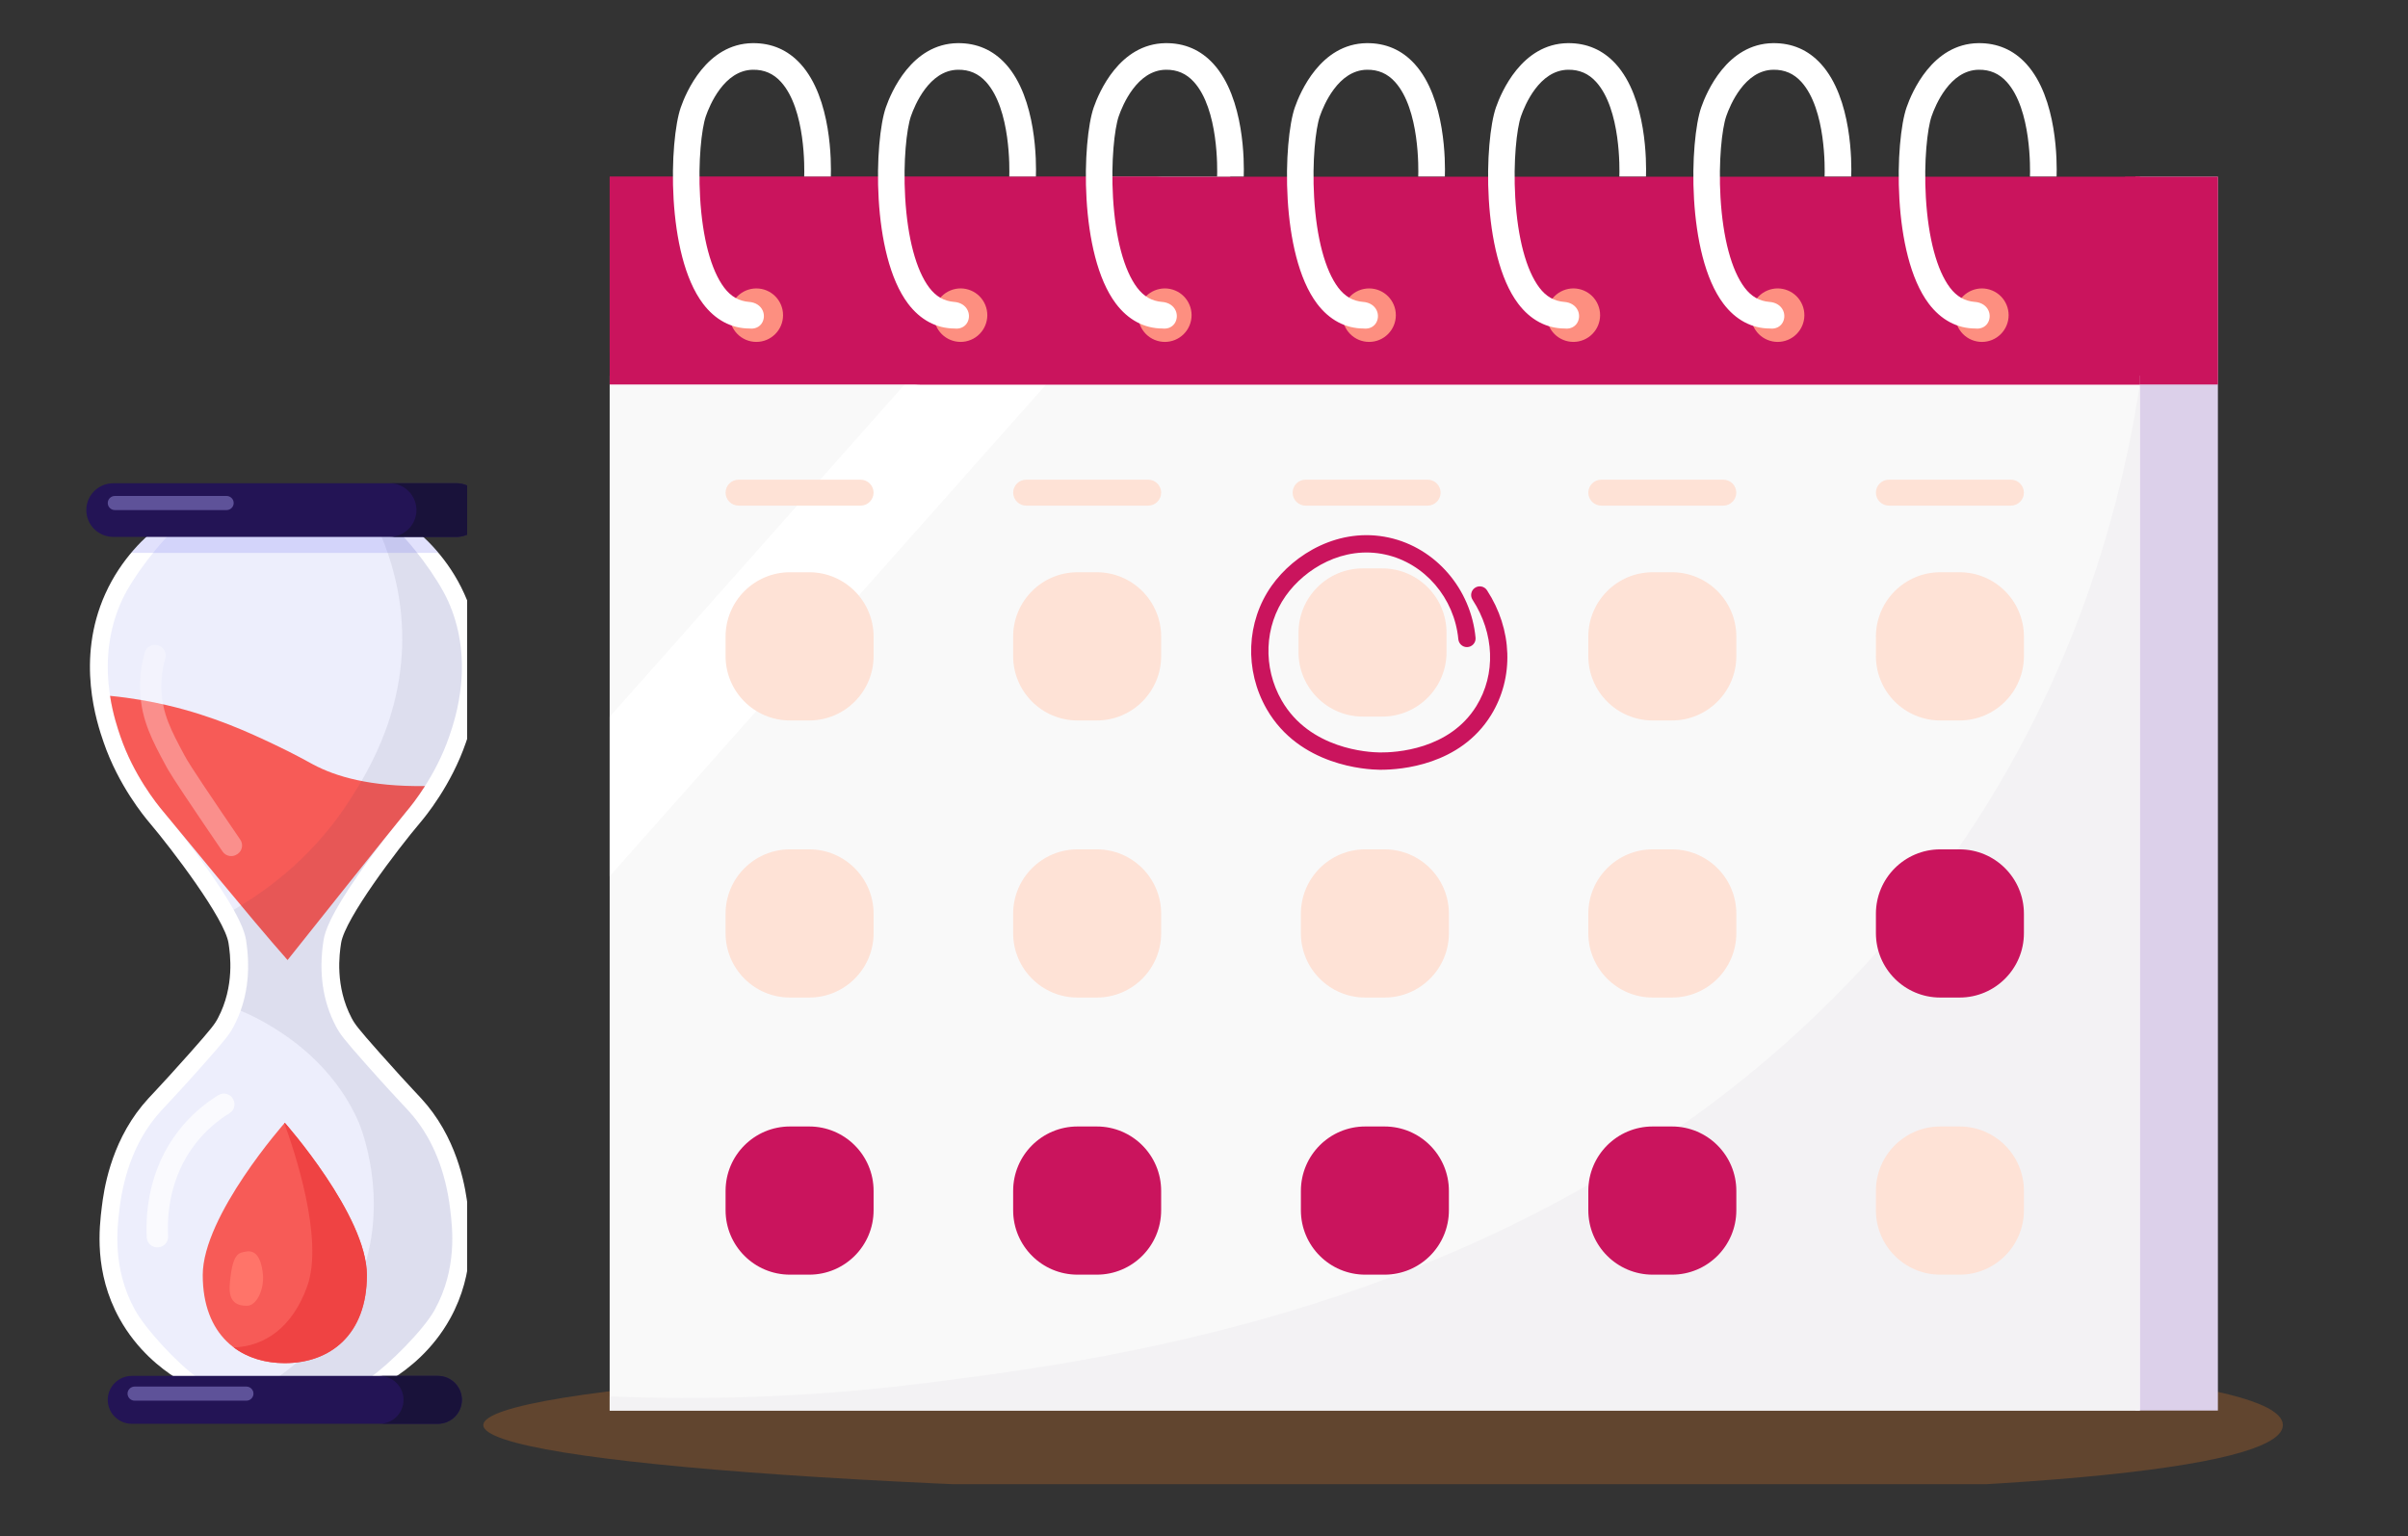
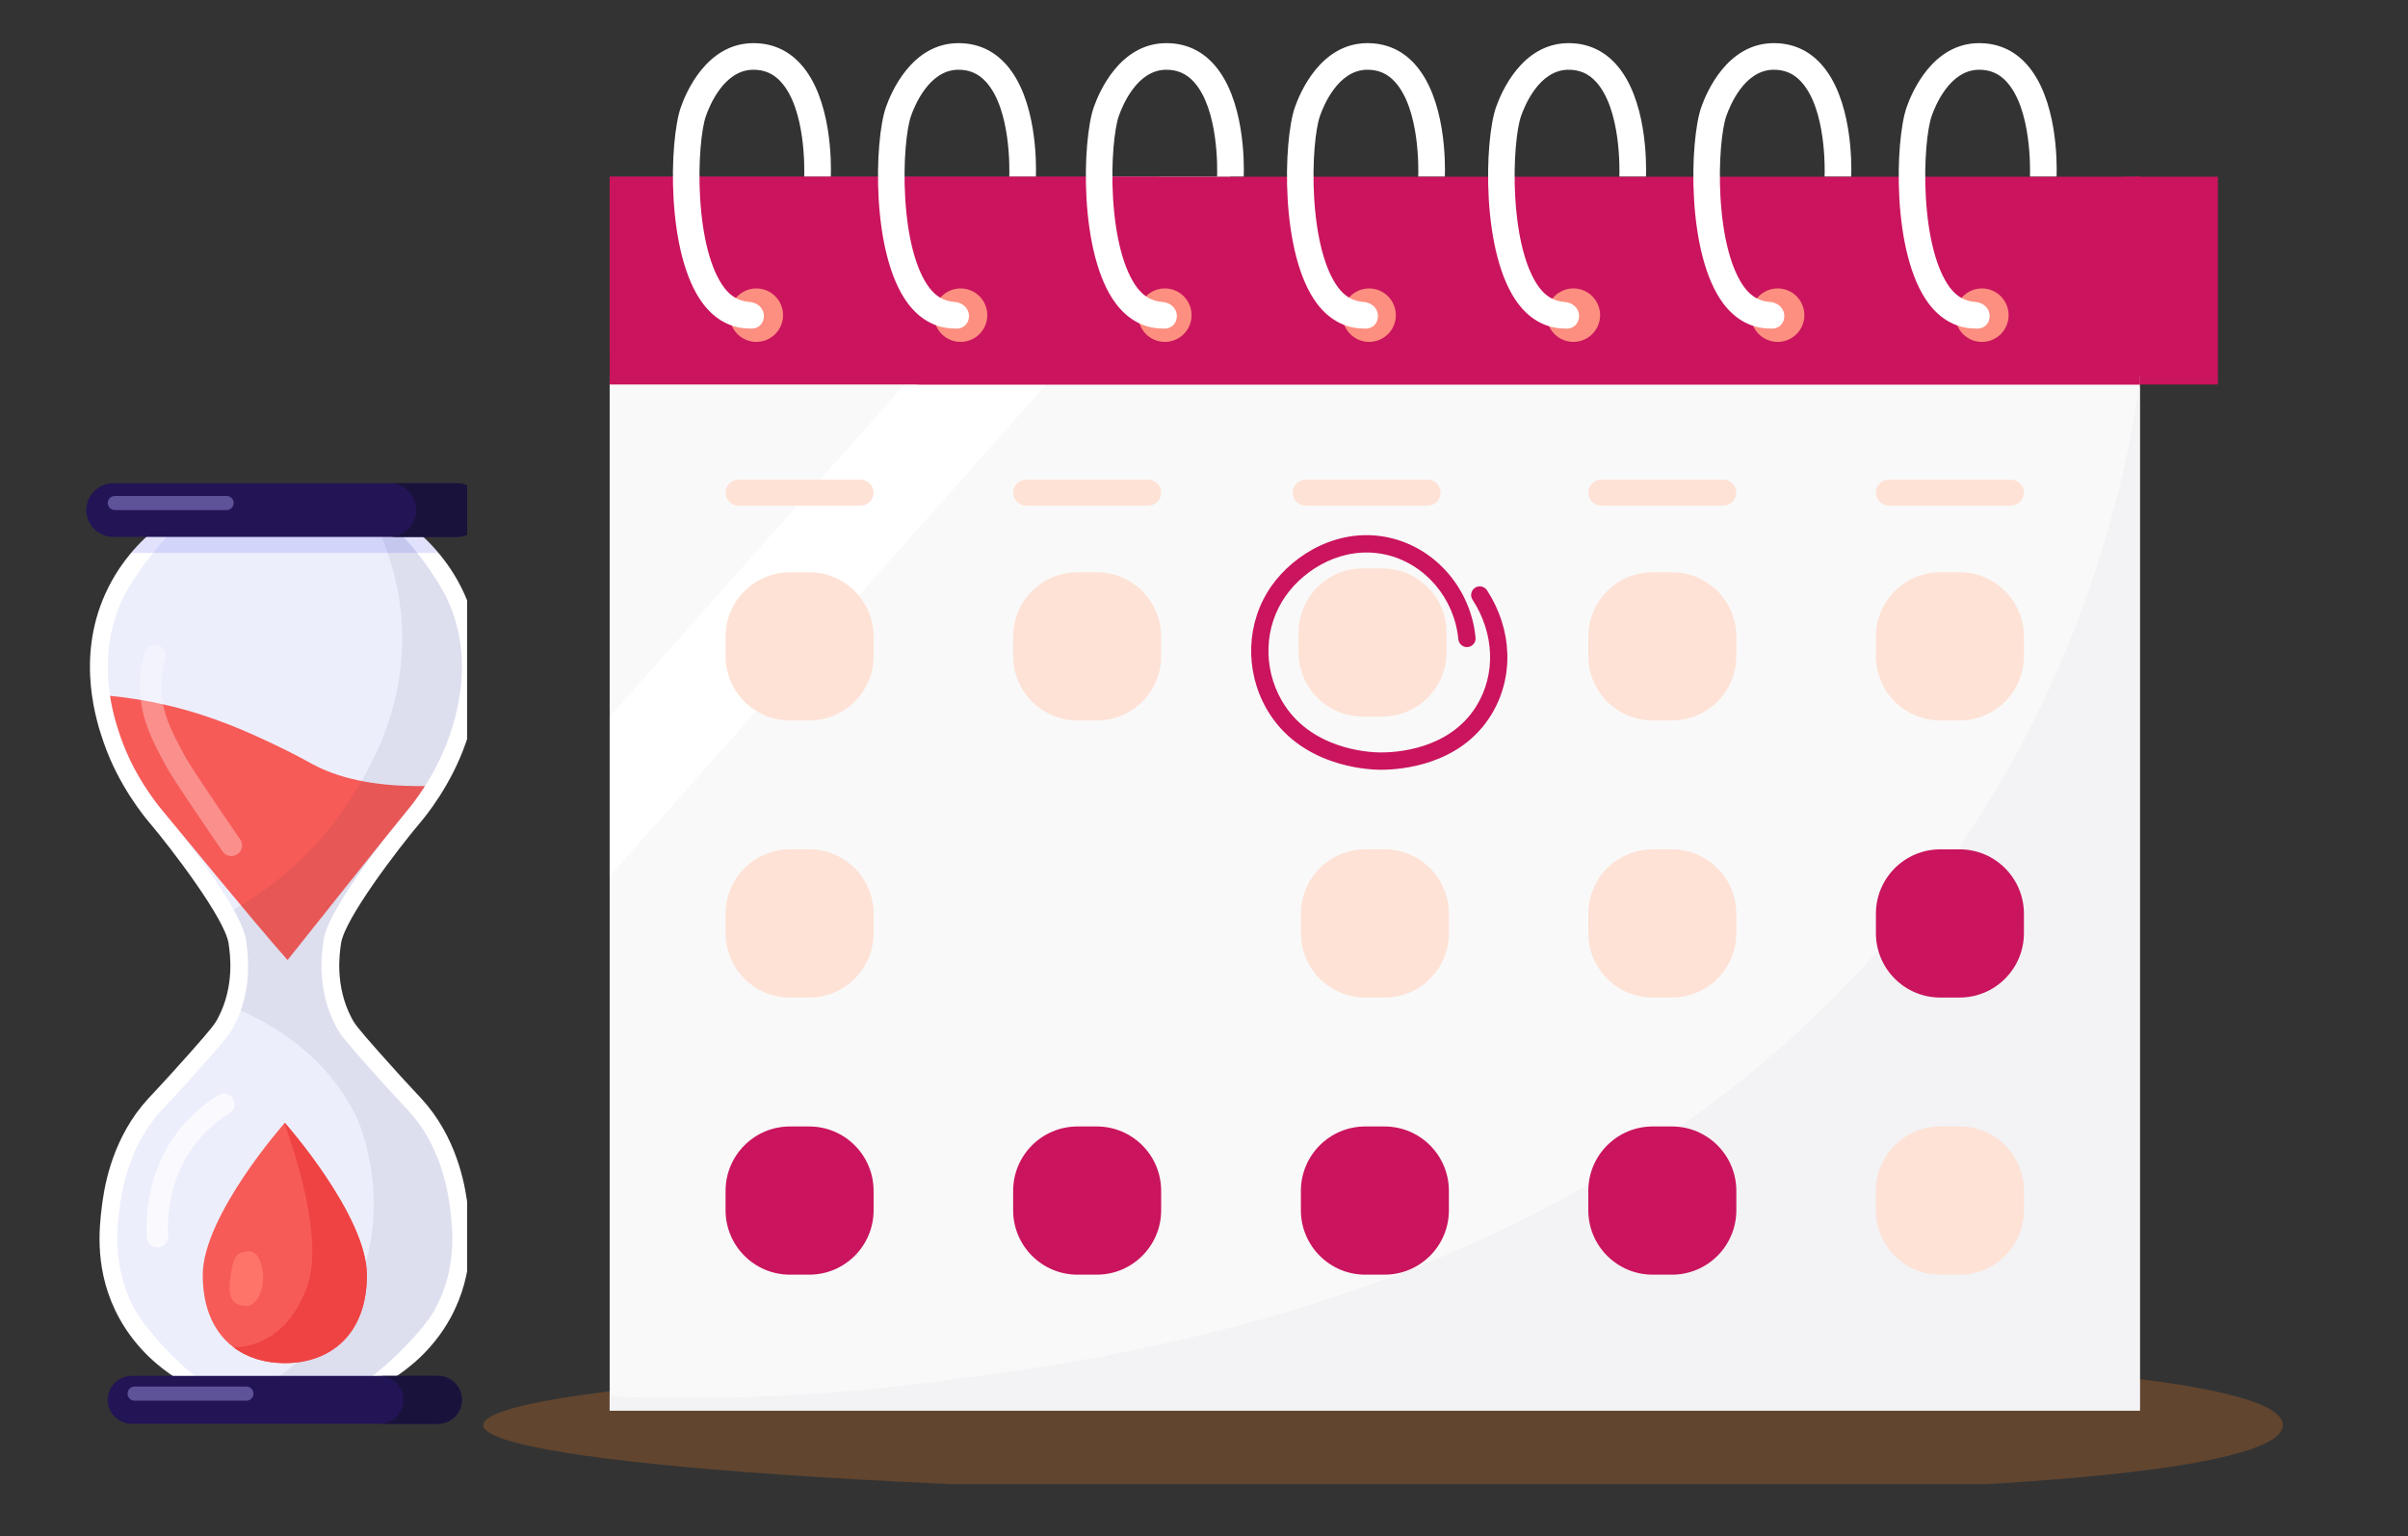
<svg xmlns="http://www.w3.org/2000/svg" width="279" height="178" viewBox="0 0 279 178" fill="none">
  <rect x="0" y="0" width="279" height="178" fill="#333333" stroke="none" />
  <g clip-path="url(#clip0_856_172)">
    <path opacity="0.38" d="M174.502 173.294C239.948 173.294 264.5 169.647 264.5 165.147C264.5 160.648 239.948 157 174.502 157C109.055 157 56 160.648 56 165.147C56 169.647 109.055 173.294 174.502 173.294Z" fill="#AC6129" />
-     <path d="M256.974 20.481H247.426V163.465H256.974V20.481Z" fill="#DCD0EA" />
+     <path d="M256.974 20.481V163.465H256.974V20.481Z" fill="#DCD0EA" />
    <path d="M256.974 20.481H247.426V44.558H256.974V20.481Z" fill="#CA145D" />
    <path d="M247.929 43.532H70.639V163.462H247.929V43.532Z" fill="#F9F9F9" />
    <path d="M126.178 20.481L70.639 83.071V101.544L142.569 20.481H126.178Z" fill="white" />
    <path d="M247.929 20.481H70.639V44.558H247.929V20.481Z" fill="#CA145D" />
    <path d="M214.052 114.001C178.164 151.306 128.682 157.561 107.165 160.283C93.574 162 81.218 162.252 70.639 161.819V163.465H247.929V44.558C245.005 63.742 236.762 90.398 214.055 114.001H214.052Z" fill="#F3F2F4" />
    <path d="M93.762 66.318H91.525C87.407 66.318 84.068 69.66 84.068 73.784V76.024C84.068 80.148 87.407 83.49 91.525 83.49H93.762C97.879 83.49 101.218 80.148 101.218 76.024V73.784C101.218 69.66 97.879 66.318 93.762 66.318Z" fill="#FEE2D6" />
    <path d="M160.144 65.869H157.907C153.789 65.869 150.451 69.212 150.451 73.335V75.575C150.451 79.699 153.789 83.042 157.907 83.042H160.144C164.262 83.042 167.601 79.699 167.601 75.575V73.335C167.601 69.212 164.262 65.869 160.144 65.869Z" fill="#FEE2D6" />
    <path d="M193.722 66.318H191.484C187.367 66.318 184.028 69.66 184.028 73.784V76.024C184.028 80.148 187.367 83.49 191.484 83.49H193.722C197.839 83.49 201.178 80.148 201.178 76.024V73.784C201.178 69.66 197.839 66.318 193.722 66.318Z" fill="#FEE2D6" />
    <path d="M227.043 66.318H224.806C220.688 66.318 217.35 69.66 217.35 73.784V76.024C217.35 80.148 220.688 83.49 224.806 83.49H227.043C231.161 83.49 234.499 80.148 234.499 76.024V73.784C234.499 69.66 231.161 66.318 227.043 66.318Z" fill="#FEE2D6" />
    <path d="M127.08 66.318H124.843C120.725 66.318 117.387 69.66 117.387 73.784V76.024C117.387 80.148 120.725 83.49 124.843 83.49H127.08C131.198 83.49 134.536 80.148 134.536 76.024V73.784C134.536 69.66 131.198 66.318 127.08 66.318Z" fill="#FEE2D6" />
    <path d="M93.762 98.429H91.525C87.407 98.429 84.068 101.772 84.068 105.895V108.135C84.068 112.259 87.407 115.602 91.525 115.602H93.762C97.879 115.602 101.218 112.259 101.218 108.135V105.895C101.218 101.772 97.879 98.429 93.762 98.429Z" fill="#FEE2D6" />
    <path d="M160.419 98.429H158.182C154.064 98.429 150.726 101.772 150.726 105.895V108.135C150.726 112.259 154.064 115.602 158.182 115.602H160.419C164.537 115.602 167.875 112.259 167.875 108.135V105.895C167.875 101.772 164.537 98.429 160.419 98.429Z" fill="#FEE2D6" />
    <path d="M193.722 98.429H191.484C187.367 98.429 184.028 101.772 184.028 105.895V108.135C184.028 112.259 187.367 115.602 191.484 115.602H193.722C197.839 115.602 201.178 112.259 201.178 108.135V105.895C201.178 101.772 197.839 98.429 193.722 98.429Z" fill="#FEE2D6" />
    <path d="M227.043 98.429H224.806C220.688 98.429 217.35 101.772 217.35 105.895V108.135C217.35 112.259 220.688 115.602 224.806 115.602H227.043C231.161 115.602 234.499 112.259 234.499 108.135V105.895C234.499 101.772 231.161 98.429 227.043 98.429Z" fill="#CA145D" />
-     <path d="M127.08 98.429H124.843C120.725 98.429 117.387 101.772 117.387 105.895V108.135C117.387 112.259 120.725 115.602 124.843 115.602H127.08C131.198 115.602 134.536 112.259 134.536 108.135V105.895C134.536 101.772 131.198 98.429 127.08 98.429Z" fill="#FEE2D6" />
    <path d="M93.762 130.544H91.525C87.407 130.544 84.068 133.886 84.068 138.01V140.25C84.068 144.374 87.407 147.716 91.525 147.716H93.762C97.879 147.716 101.218 144.374 101.218 140.25V138.01C101.218 133.886 97.879 130.544 93.762 130.544Z" fill="#CA145D" />
    <path d="M160.419 130.544H158.182C154.064 130.544 150.726 133.886 150.726 138.01V140.25C150.726 144.374 154.064 147.716 158.182 147.716H160.419C164.537 147.716 167.875 144.374 167.875 140.25V138.01C167.875 133.886 164.537 130.544 160.419 130.544Z" fill="#CA145D" />
    <path d="M193.722 130.544H191.484C187.367 130.544 184.028 133.886 184.028 138.01V140.25C184.028 144.374 187.367 147.716 191.484 147.716H193.722C197.839 147.716 201.178 144.374 201.178 140.25V138.01C201.178 133.886 197.839 130.544 193.722 130.544Z" fill="#CA145D" />
    <path d="M227.043 130.544H224.806C220.688 130.544 217.35 133.886 217.35 138.01V140.25C217.35 144.374 220.688 147.716 224.806 147.716H227.043C231.161 147.716 234.499 144.374 234.499 140.25V138.01C234.499 133.886 231.161 130.544 227.043 130.544Z" fill="#FEE2D6" />
    <path d="M127.08 130.544H124.843C120.725 130.544 117.387 133.886 117.387 138.01V140.25C117.387 144.374 120.725 147.716 124.843 147.716H127.08C131.198 147.716 134.536 144.374 134.536 140.25V138.01C134.536 133.886 131.198 130.544 127.08 130.544Z" fill="#CA145D" />
    <path d="M76.106 34.016C81.802 28.69 88.249 26.84 93.139 25.739C103.938 23.305 119.943 21.614 134.652 20.481H70.639V40.849C71.996 38.567 73.772 36.201 76.109 34.016H76.106Z" fill="#CA145D" />
    <path d="M84.539 36.524C84.539 34.813 85.925 33.425 87.634 33.425C89.342 33.425 90.728 34.813 90.728 36.524C90.728 38.235 89.342 39.623 87.634 39.623C85.925 39.623 84.539 38.235 84.539 36.524Z" fill="#FD8F80" />
    <path d="M137.825 37.71C138.479 36.129 137.729 34.316 136.15 33.661C134.571 33.006 132.761 33.757 132.107 35.338C131.453 36.919 132.203 38.732 133.782 39.387C135.361 40.042 137.171 39.291 137.825 37.71Z" fill="#FD8F80" />
    <path d="M183.484 39.386C185.063 38.731 185.813 36.918 185.159 35.337C184.505 33.756 182.695 33.005 181.116 33.66C179.537 34.315 178.787 36.128 179.441 37.709C180.095 39.29 181.905 40.041 183.484 39.386Z" fill="#FD8F80" />
    <path d="M86.805 34.991C85.606 34.891 84.687 34.364 83.907 33.335C82.382 31.314 81.389 27.599 81.115 22.873C80.874 18.709 81.28 14.913 81.786 13.457C82.221 12.208 83.897 8.128 87.234 8.083C88.546 8.063 89.606 8.525 90.483 9.49C93.365 12.663 93.204 19.668 93.178 20.455H96.263C96.314 18.919 96.376 11.395 92.762 7.414C91.279 5.784 89.406 4.977 87.192 5C81.857 5.071 79.481 10.717 78.878 12.444C77.55 16.262 77.134 29.471 81.451 35.191C82.869 37.069 84.735 38.067 86.85 38.07C86.921 38.077 86.989 38.083 87.056 38.083C87.54 38.083 87.959 37.883 88.227 37.518C88.539 37.089 88.597 36.488 88.368 35.985C88.107 35.413 87.54 35.049 86.805 34.987V34.991Z" fill="white" />
    <path d="M112.483 39.386C114.062 38.731 114.812 36.918 114.158 35.337C113.504 33.756 111.694 33.005 110.115 33.66C108.536 34.315 107.786 36.128 108.44 37.709C109.094 39.29 110.904 40.041 112.483 39.386Z" fill="#FD8F80" />
    <path d="M161.727 36.524C161.727 34.813 160.341 33.425 158.633 33.425C156.924 33.425 155.538 34.813 155.538 36.524C155.538 38.235 156.924 39.623 158.633 39.623C160.341 39.623 161.727 38.235 161.727 36.524Z" fill="#FD8F80" />
    <path d="M207.151 39.387C208.73 38.732 209.48 36.919 208.826 35.338C208.172 33.757 206.362 33.006 204.783 33.661C203.204 34.316 202.454 36.129 203.108 37.71C203.762 39.291 205.572 40.042 207.151 39.387Z" fill="#FD8F80" />
    <path d="M247.929 20.481H246.22C245.836 23.26 244.782 33.425 234.428 37.86C227.095 41.001 161.717 41.956 105.998 44.558H247.925V20.481H247.929Z" fill="#CA145D" />
    <path d="M99.712 58.596H85.57C84.745 58.596 84.068 57.919 84.068 57.092C84.068 56.266 84.745 55.588 85.57 55.588H99.712C100.538 55.588 101.215 56.266 101.215 57.092C101.215 57.919 100.538 58.596 99.712 58.596Z" fill="#FEE2D6" />
    <path d="M133.035 58.596H118.893C118.068 58.596 117.391 57.919 117.391 57.092C117.391 56.266 118.068 55.588 118.893 55.588H133.035C133.86 55.588 134.537 56.266 134.537 57.092C134.537 57.919 133.86 58.596 133.035 58.596Z" fill="#FEE2D6" />
    <path d="M165.412 58.596H151.27C150.445 58.596 149.768 57.919 149.768 57.092C149.768 56.266 150.445 55.588 151.27 55.588H165.412C166.237 55.588 166.914 56.266 166.914 57.092C166.914 57.919 166.237 58.596 165.412 58.596Z" fill="#FEE2D6" />
    <path d="M199.672 58.596H185.531C184.705 58.596 184.028 57.919 184.028 57.092C184.028 56.266 184.705 55.588 185.531 55.588H199.672C200.498 55.588 201.174 56.266 201.174 57.092C201.174 57.919 200.498 58.596 199.672 58.596Z" fill="#FEE2D6" />
    <path d="M232.994 58.596H218.852C218.027 58.596 217.35 57.919 217.35 57.092C217.35 56.266 218.027 55.588 218.852 55.588H232.994C233.819 55.588 234.496 56.266 234.496 57.092C234.496 57.919 233.819 58.596 232.994 58.596Z" fill="#FEE2D6" />
    <path d="M232.492 37.711C233.146 36.13 232.396 34.317 230.817 33.662C229.238 33.007 227.428 33.758 226.774 35.339C226.12 36.92 226.87 38.733 228.449 39.388C230.028 40.043 231.838 39.292 232.492 37.711Z" fill="#FD8F80" />
    <path d="M160.009 89.204C159.951 89.204 159.896 89.204 159.848 89.204C158.33 89.188 150.558 88.768 146.767 82.18C144.169 77.661 144.391 72.05 147.334 67.886C149.945 64.194 155.164 61.037 160.934 62.302C166.363 63.493 170.437 68.28 170.963 73.903C171.018 74.484 170.557 74.985 169.976 74.991C169.451 74.998 169.016 74.594 168.967 74.071C168.516 69.313 165.08 65.269 160.509 64.265C155.635 63.196 151.202 65.898 148.972 69.049C146.477 72.573 146.296 77.335 148.504 81.179C151.75 86.825 158.542 87.183 159.871 87.199C161.698 87.219 167.926 86.892 171.06 81.821C173.339 78.129 173.145 73.387 170.615 69.504C170.328 69.061 170.428 68.474 170.847 68.154C171.311 67.802 171.975 67.919 172.291 68.406C175.244 72.941 175.453 78.513 172.758 82.874C169.164 88.694 162.288 89.204 160.006 89.204H160.009Z" fill="#CA145D" />
    <path d="M110.566 34.991C109.367 34.891 108.448 34.364 107.668 33.335C106.143 31.314 105.15 27.599 104.876 22.873C104.634 18.709 105.041 14.913 105.547 13.457C105.982 12.208 107.658 8.128 110.994 8.083C112.306 8.063 113.367 8.525 114.244 9.49C117.126 12.663 116.964 19.668 116.939 20.455H120.024C120.075 18.919 120.136 11.395 116.523 7.414C115.04 5.784 113.167 4.977 110.953 5C105.618 5.071 103.242 10.717 102.639 12.444C101.311 16.262 100.895 29.471 105.211 35.191C106.63 37.069 108.496 38.067 110.611 38.07C110.682 38.077 110.749 38.083 110.817 38.083C111.301 38.083 111.72 37.883 111.987 37.518C112.3 37.089 112.358 36.488 112.129 35.985C111.868 35.413 111.301 35.049 110.566 34.987V34.991Z" fill="white" />
    <path d="M134.65 34.991C133.451 34.891 132.532 34.364 131.752 33.335C130.227 31.314 129.234 27.599 128.957 22.873C128.715 18.709 129.121 14.913 129.627 13.457C130.063 12.208 131.739 8.128 135.075 8.083C136.387 8.063 137.448 8.525 138.325 9.49C141.206 12.663 141.045 19.668 141.019 20.455H144.104C144.156 18.919 144.217 11.395 140.604 7.414C139.124 5.784 137.251 4.977 135.037 5C129.702 5.071 127.326 10.717 126.723 12.444C125.395 16.262 124.979 29.471 129.295 35.191C130.714 37.069 132.58 38.067 134.695 38.07C134.766 38.077 134.833 38.083 134.901 38.083C135.385 38.083 135.804 37.883 136.071 37.518C136.384 37.089 136.442 36.488 136.213 35.985C135.952 35.413 135.385 35.049 134.65 34.987V34.991Z" fill="white" />
    <path d="M157.952 34.991C156.753 34.891 155.835 34.364 155.054 33.335C153.53 31.314 152.537 27.599 152.26 22.873C152.018 18.709 152.424 14.913 152.93 13.457C153.365 12.208 155.042 8.128 158.378 8.083C159.69 8.063 160.75 8.525 161.627 9.49C164.509 12.663 164.348 19.668 164.322 20.455H167.407C167.459 18.919 167.52 11.395 163.906 7.414C162.427 5.784 160.551 4.977 158.339 5C153.004 5.071 150.628 10.717 150.026 12.444C148.698 16.262 148.282 29.471 152.598 35.191C154.016 37.069 155.883 38.067 157.998 38.07C158.068 38.077 158.136 38.083 158.204 38.083C158.687 38.083 159.106 37.883 159.374 37.518C159.687 37.089 159.745 36.488 159.516 35.985C159.255 35.413 158.687 35.049 157.952 34.987V34.991Z" fill="white" />
    <path d="M181.255 34.991C180.056 34.891 179.137 34.364 178.357 33.335C176.832 31.314 175.84 27.599 175.562 22.873C175.321 18.709 175.727 14.913 176.233 13.457C176.668 12.208 178.344 8.128 181.681 8.083C182.993 8.063 184.053 8.525 184.93 9.49C187.812 12.663 187.651 19.668 187.625 20.455H190.71C190.761 18.919 190.823 11.395 187.209 7.414C185.726 5.784 183.853 4.977 181.642 5C176.307 5.071 173.931 10.717 173.328 12.444C172 16.262 171.584 29.471 175.901 35.191C177.319 37.069 179.186 38.067 181.3 38.07C181.371 38.077 181.439 38.083 181.507 38.083C181.99 38.083 182.409 37.883 182.677 37.518C182.989 37.089 183.047 36.488 182.819 35.985C182.557 35.413 181.99 35.049 181.255 34.987V34.991Z" fill="white" />
    <path d="M205.035 34.991C203.836 34.891 202.918 34.364 202.137 33.335C200.613 31.314 199.62 27.599 199.343 22.873C199.101 18.709 199.507 14.913 200.013 13.457C200.448 12.208 202.125 8.128 205.461 8.083C206.773 8.063 207.833 8.525 208.71 9.49C211.592 12.663 211.431 19.668 211.405 20.455H214.49C214.542 18.919 214.603 11.395 210.989 7.414C209.51 5.784 207.637 4.977 205.422 5C200.087 5.071 197.711 10.717 197.109 12.444C195.781 16.262 195.365 29.471 199.681 35.191C201.099 37.069 202.966 38.067 205.081 38.07C205.151 38.077 205.219 38.083 205.287 38.083C205.77 38.083 206.189 37.883 206.457 37.518C206.77 37.089 206.828 36.488 206.599 35.985C206.338 35.413 205.77 35.049 205.035 34.987V34.991Z" fill="white" />
    <path d="M228.829 34.991C227.63 34.891 226.711 34.364 225.931 33.335C224.407 31.314 223.414 27.599 223.137 22.873C222.895 18.709 223.301 14.913 223.807 13.457C224.242 12.208 225.918 8.128 229.255 8.083C230.567 8.063 231.627 8.525 232.504 9.49C235.386 12.663 235.225 19.668 235.199 20.455H238.284C238.336 18.919 238.397 11.395 234.783 7.414C233.304 5.784 231.431 4.977 229.216 5C223.881 5.071 221.505 10.717 220.903 12.444C219.575 16.262 219.159 29.471 223.475 35.191C224.893 37.069 226.76 38.067 228.875 38.07C228.945 38.077 229.013 38.083 229.081 38.083C229.564 38.083 229.983 37.883 230.251 37.518C230.564 37.089 230.622 36.488 230.393 35.985C230.132 35.413 229.564 35.049 228.829 34.987V34.991Z" fill="white" />
  </g>
  <g clip-path="url(#clip1_856_172)">
    <path d="M45.639 159.676H20.361C18.742 158.641 15.887 156.499 13.837 152.795C10.87 147.428 11.505 142.235 11.799 139.843C12.02 138.048 12.743 132.675 16.487 128.104C17.421 126.965 18.058 126.466 21.991 122.032C24.555 119.141 24.89 118.67 25.253 117.984C27.208 114.278 26.67 110.524 26.475 109.282C26.031 106.452 19.941 98.435 17.301 95.318C16.753 94.672 13.721 91.031 12.001 86.008C11.263 83.853 8.737 76.484 12.205 68.805C14.051 64.716 16.883 62.12 18.729 60.711H47.268C49.113 62.121 51.945 64.716 53.792 68.805C57.26 76.484 54.736 83.853 53.996 86.008C52.274 91.031 49.244 94.67 48.696 95.318C46.056 98.435 39.966 106.454 39.522 109.282C39.327 110.524 38.79 114.278 40.744 117.984C41.106 118.67 41.44 119.141 44.006 122.032C47.939 126.466 48.577 126.965 49.51 128.104C53.254 132.675 53.977 138.047 54.198 139.843C54.492 142.235 55.128 147.428 52.16 152.795C50.11 156.499 47.255 158.641 45.637 159.676H45.639Z" fill="white" />
    <path d="M22.915 159.676C20.675 158.139 16.905 154.091 15.644 151.81C12.996 147.021 13.569 142.34 13.845 140.09C14.373 135.785 15.801 132.185 18.086 129.396C18.452 128.949 18.773 128.605 19.359 127.98C20.137 127.149 21.312 125.894 23.539 123.385C26.192 120.395 26.602 119.839 27.08 118.934C28.613 116.028 29.096 112.676 28.514 108.967C28.356 107.962 27.759 106.069 24.411 101.246C22.373 98.309 20.159 95.508 18.883 94.001C18.109 93.088 15.469 89.767 13.956 85.349C13.596 84.3 12.85 82.118 12.582 79.287C12.256 75.827 12.762 72.583 14.091 69.643C15.284 67.001 18.572 62.641 20.938 60.711H45.179C47.545 62.641 50.72 67.001 51.914 69.643C53.24 72.583 53.748 75.828 53.422 79.287C53.154 82.118 52.406 84.3 52.048 85.349C50.535 89.767 47.895 93.088 47.121 94.001C45.845 95.508 43.631 98.311 41.591 101.246C38.243 106.069 37.646 107.962 37.488 108.967C36.906 112.674 37.389 116.028 38.922 118.934C39.4 119.839 39.81 120.395 42.464 123.385C44.688 125.892 45.865 127.149 46.642 127.98C47.226 128.605 47.548 128.949 47.915 129.396C50.202 132.187 51.628 135.785 52.157 140.09C52.433 142.34 53.007 147.021 50.358 151.81C49.097 154.091 45.072 158.139 42.832 159.676H22.918H22.915Z" fill="#EDEEFC" />
    <path d="M33.319 111.255C33.319 111.255 45.842 95.511 47.118 94.002C47.497 93.557 48.319 92.535 49.239 91.093C42.91 91.181 38.911 89.999 36.264 88.584C35.647 88.253 34.141 87.395 31.812 86.292C28.913 84.918 24.768 82.981 19.278 81.708C17.518 81.299 15.322 80.89 12.749 80.639C13.085 82.811 13.655 84.477 13.955 85.352C15.468 89.769 18.108 93.091 18.881 94.004C20.158 95.511 29.234 106.658 33.319 111.257V111.255Z" fill="#F75B57" />
    <path opacity="0.08" d="M41.589 101.247C43.627 98.313 45.842 95.51 47.12 94.002C47.893 93.089 50.531 89.769 52.046 85.35C52.406 84.302 53.153 82.12 53.42 79.289C53.746 75.828 53.24 72.585 51.912 69.645C50.718 67.002 47.544 62.642 45.178 60.712H43.542C44.883 63.515 46.114 67.118 46.489 71.391C47.399 81.736 42.703 89.317 40.552 92.677C36.646 98.782 31.622 102.802 27.073 105.432C28.131 107.325 28.412 108.329 28.511 108.97C28.975 111.93 28.761 114.662 27.877 117.123C28.997 117.597 30.147 118.165 31.316 118.874C33.046 119.924 38.585 123.283 41.541 130.009C41.541 130.009 44.74 137.29 42.531 145.727C41.125 151.089 37.419 155.895 32.102 159.68H42.827C45.067 158.142 49.094 154.094 50.353 151.814C53.002 147.024 52.428 142.343 52.152 140.093C51.624 135.788 50.197 132.189 47.912 129.399C47.545 128.952 47.224 128.608 46.639 127.984C45.86 127.152 44.685 125.897 42.46 123.388C39.807 120.398 39.397 119.842 38.919 118.937C37.386 116.031 36.903 112.679 37.485 108.97C37.643 107.965 38.24 106.072 41.588 101.249L41.589 101.247Z" fill="#2C2C56" />
    <g opacity="0.7">
      <path d="M18.355 144.542C17.659 144.624 17.039 144.103 17.003 143.408C16.859 140.547 17.219 135.489 20.701 131.022C21.965 129.399 23.504 128.022 25.288 126.917C25.885 126.546 26.674 126.748 27.005 127.366L27.03 127.413C27.328 127.967 27.146 128.66 26.61 128.992C25.071 129.945 23.744 131.13 22.657 132.526C19.65 136.382 19.344 140.789 19.474 143.285C19.506 143.916 19.04 144.462 18.407 144.537L18.355 144.544V144.542Z" fill="white" />
    </g>
    <path d="M50.72 159.448H15.28C13.736 159.448 12.483 160.69 12.483 162.224C12.483 163.756 13.734 165 15.28 165H50.718C52.262 165 53.515 163.758 53.515 162.224C53.515 160.691 52.264 159.448 50.718 159.448H50.72Z" fill="#231455" />
    <path d="M50.72 159.448H43.959C45.503 159.448 46.755 160.69 46.755 162.224C46.755 163.756 45.504 165 43.959 165H50.72C52.264 165 53.517 163.758 53.517 162.224C53.517 160.691 52.265 159.448 50.72 159.448Z" fill="#19123A" />
    <path opacity="0.21" d="M47.269 60.712H18.73C17.736 61.472 16.455 62.577 15.195 64.074H50.804C49.544 62.577 48.265 61.472 47.269 60.712Z" fill="#6F6FEF" />
    <path d="M52.867 62.221H13.134C11.402 62.221 10 60.829 10 59.111C10 57.392 11.402 56 13.134 56H52.867C54.598 56 56.002 57.392 56.002 59.111C56.002 60.829 54.599 62.223 52.867 62.223V62.221Z" fill="#231455" />
    <path d="M52.868 56H45.116C46.846 56 48.251 57.392 48.251 59.111C48.251 60.829 46.848 62.223 45.116 62.223H52.868C54.598 62.223 56.002 60.831 56.002 59.111C56.002 57.394 54.6 56 52.868 56Z" fill="#19123A" />
    <path d="M26.252 59.111H13.309C12.855 59.111 12.485 58.742 12.485 58.293C12.485 57.843 12.857 57.475 13.309 57.475H26.252C26.706 57.475 27.076 57.844 27.076 58.293C27.076 58.744 26.704 59.111 26.252 59.111Z" fill="#5E5299" />
    <path d="M28.544 162.32H15.602C15.148 162.32 14.778 161.951 14.778 161.502C14.778 161.052 15.15 160.684 15.602 160.684H28.544C28.998 160.684 29.368 161.053 29.368 161.502C29.368 161.953 28.997 162.32 28.544 162.32Z" fill="#5E5299" />
    <g opacity="0.32">
      <path d="M27.471 99.002C26.918 99.376 26.164 99.234 25.789 98.683C25.065 97.625 24.338 96.556 23.622 95.496C19.896 89.993 19.526 89.31 19.23 88.761C17.7 85.93 16.378 83.484 16.239 80.125C16.176 78.616 16.356 77.104 16.775 75.611C16.965 74.933 17.696 74.559 18.362 74.803L18.413 74.822C19.008 75.04 19.326 75.675 19.156 76.282C18.809 77.524 18.66 78.778 18.712 80.027C18.821 82.686 19.808 84.637 21.411 87.6C21.653 88.048 22.018 88.724 25.677 94.128C26.391 95.184 27.116 96.249 27.839 97.304C28.214 97.854 28.071 98.598 27.518 98.972L27.474 99.002H27.471Z" fill="white" />
    </g>
    <path d="M42.508 147.769C42.508 154.675 38.25 157.968 32.999 157.968C27.748 157.968 23.49 154.675 23.49 147.769C23.49 140.863 32.999 130.119 32.999 130.119C32.999 130.119 42.508 140.863 42.508 147.769Z" fill="#F75B57" />
    <path d="M33.001 130.119C33.001 130.119 32.982 130.14 32.945 130.182C34.088 133.292 37.559 143.582 35.595 149.063C33.877 153.857 30.643 156.032 27.08 156.147C28.704 157.369 30.762 157.968 33.001 157.968C38.252 157.968 42.509 154.675 42.509 147.769C42.509 140.863 33.001 130.119 33.001 130.119Z" fill="#EF4343" />
    <path d="M28.488 145.044C27.779 145.193 27.039 145.086 26.696 148.078C26.543 149.405 26.294 151.368 28.638 151.324C29.758 151.304 30.628 149.39 30.46 147.674C30.237 145.395 29.386 144.857 28.488 145.046V145.044Z" fill="#FF7469" />
  </g>
  <defs>
    <clipPath id="clip0_856_172">
      <rect width="227.344" height="167" fill="white" transform="translate(41.655 5)" />
    </clipPath>
    <clipPath id="clip1_856_172">
      <rect width="44.126" height="109" fill="white" transform="translate(10 56)" />
    </clipPath>
  </defs>
</svg>